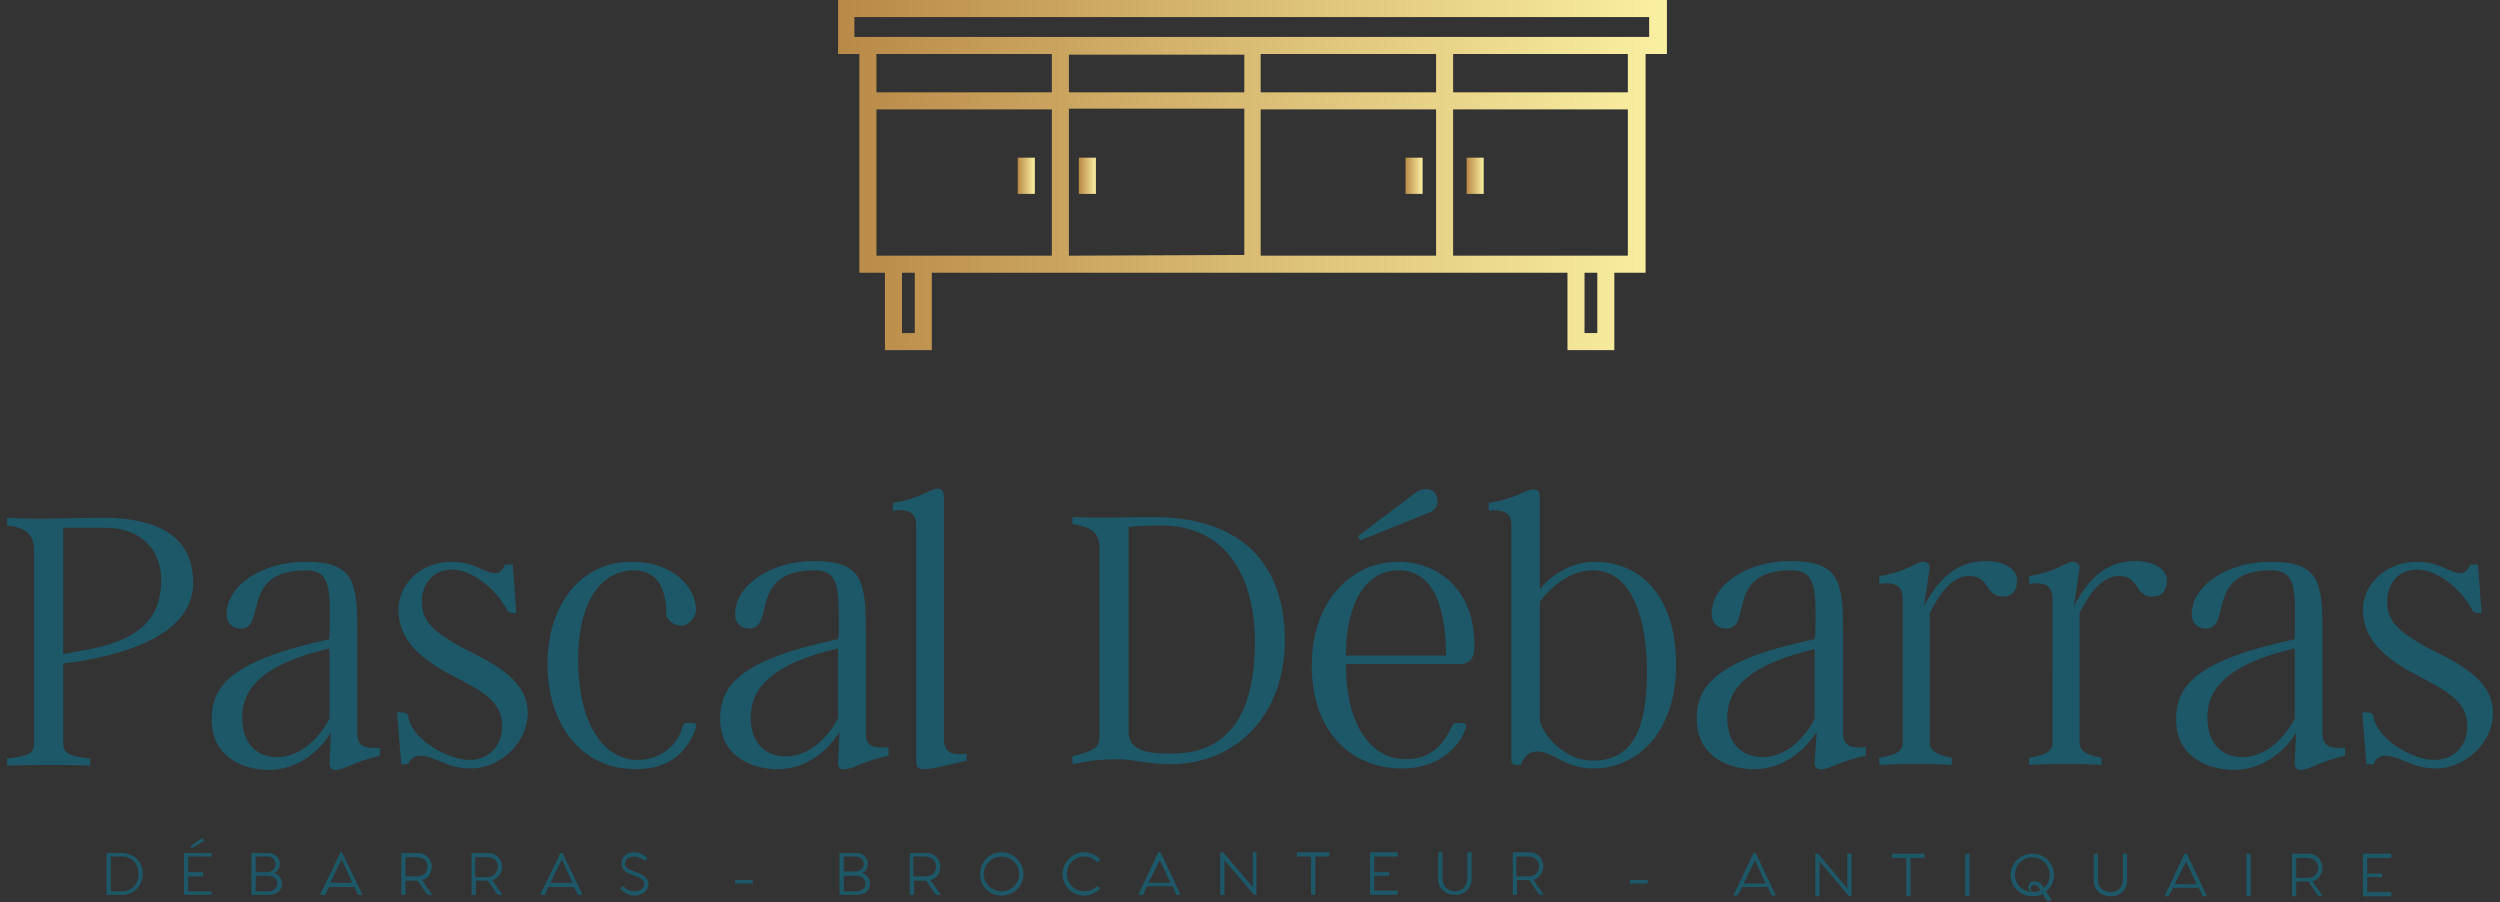
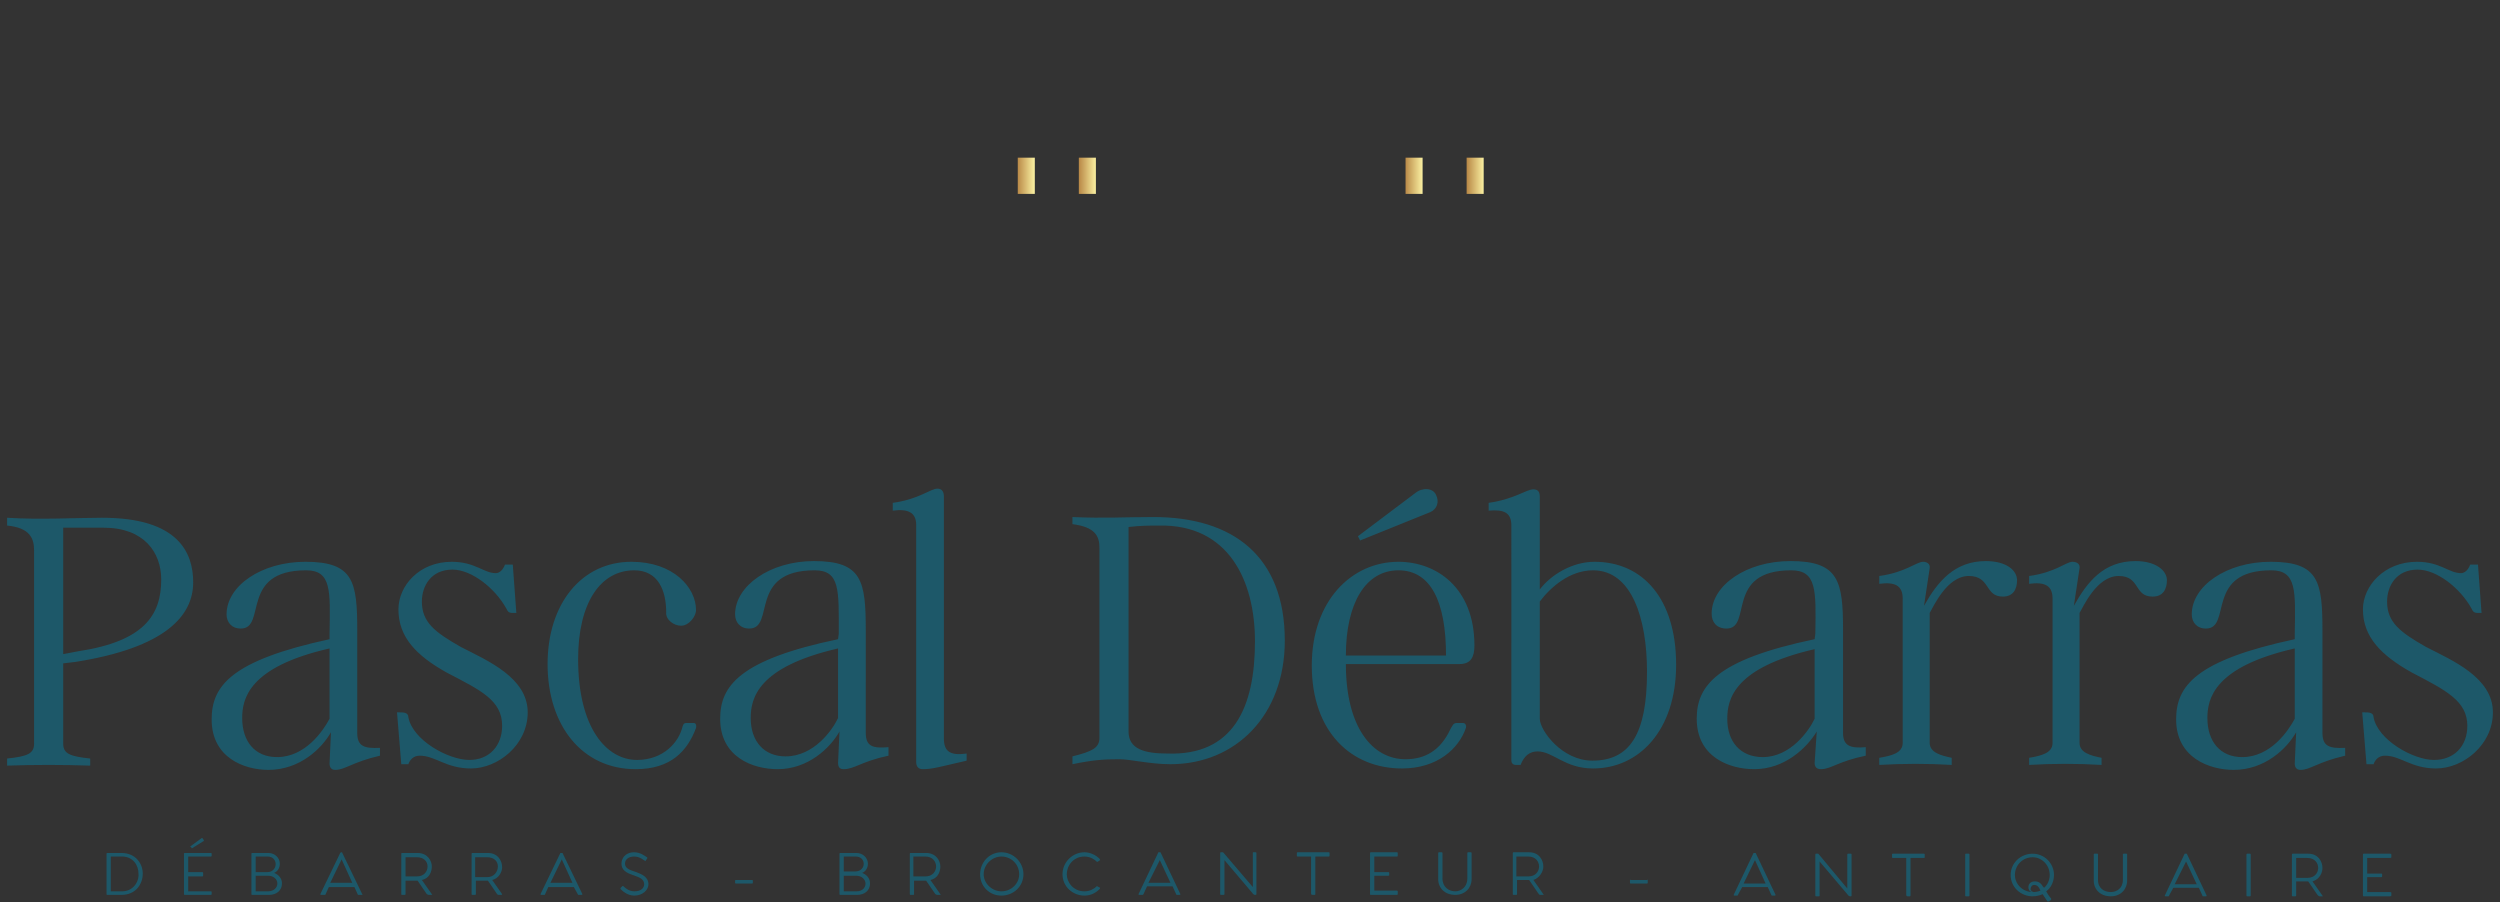
<svg xmlns="http://www.w3.org/2000/svg" version="1.2" viewBox="0 0 352 127">
  <rect x="0" y="0" width="352" height="127" fill="#333333" stroke="none" />
  <defs>
    <linearGradient id="reboot-cc871258e136c-__a" x2="1" gradientTransform="matrix(2.388 0 0 5.075 143.268 22.235)" gradientUnits="userSpaceOnUse">
      <stop offset="0" stop-color="#b98947" />
      <stop offset="1" stop-color="#faf0a1" />
    </linearGradient>
    <linearGradient id="reboot-cc871258e136c-__b" x2="1" gradientTransform="matrix(2.388 0 0 5.075 151.925 22.235)" gradientUnits="userSpaceOnUse">
      <stop offset="0" stop-color="#b98947" />
      <stop offset="1" stop-color="#faf0a1" />
    </linearGradient>
    <linearGradient id="reboot-cc871258e136c-__c" x2="1" gradientTransform="matrix(2.388 0 0 5.075 197.887 22.235)" gradientUnits="userSpaceOnUse">
      <stop offset="0" stop-color="#b98947" />
      <stop offset="1" stop-color="#faf0a1" />
    </linearGradient>
    <linearGradient id="reboot-cc871258e136c-__d" x2="1" gradientTransform="matrix(2.388 0 0 5.075 206.545 22.235)" gradientUnits="userSpaceOnUse">
      <stop offset="0" stop-color="#b98947" />
      <stop offset="1" stop-color="#faf0a1" />
    </linearGradient>
    <linearGradient id="reboot-cc871258e136c-__e" x2="1" gradientTransform="matrix(116.667 0 0 49.286 118 0)" gradientUnits="userSpaceOnUse">
      <stop offset="0" stop-color="#b98947" />
      <stop offset="1" stop-color="#faf0a1" />
    </linearGradient>
  </defs>
  <path fill="url(#reboot-cc871258e136c-__a)" fill-rule="evenodd" d="M143.3 22.2h2.4v5.1h-2.4z" />
-   <path fill="url(#reboot-cc871258e136c-__b)" fill-rule="evenodd" d="M151.9 22.2h2.4v5.1h-2.4z" />
+   <path fill="url(#reboot-cc871258e136c-__b)" fill-rule="evenodd" d="M151.9 22.2h2.4v5.1h-2.4" />
  <path fill="url(#reboot-cc871258e136c-__c)" fill-rule="evenodd" d="M197.9 22.2h2.4v5.1h-2.4z" />
  <path fill="url(#reboot-cc871258e136c-__d)" fill-rule="evenodd" d="M206.5 22.2h2.4v5.1h-2.4z" />
-   <path fill="url(#reboot-cc871258e136c-__e)" d="M118 7.6h3v30.8h3.6v10.9h6.6V38.4h89.5v10.9h6.6V38.4h4.4V7.6h3V0H118zM229.2 13h-24.6V7.6h24.6zm-27 0h-24.7V7.6h24.7zm-27 0h-24.7V7.7h24.7zm-27.1 0h-24.7V7.6h24.7zm-19.3 33.9H127v-8.5h1.8zm2.4-10.9h-7.8V15.4h24.7V36zm19.3 0V15.3h24.7v20.6zm27 0V15.4h24.7V36zm47.4 10.9h-1.8v-8.5h1.8zm2.3-10.9h-22.6V15.4h24.6V36zM120.3 2.4h111.9v2.8H120.3z" />
  <path fill="#1d5869" d="M8.9 93.4v11.3c0 1.4.9 1.8 3.8 2.1v1q-5.9-.2-11.7 0v-1c2.9-.3 3.8-.7 3.8-2.1V77.5c0-1.7-.6-3.2-3.8-3.5v-1.1c4.6.3 9.8 0 13.4 0 10.8 0 12.8 5 12.8 9.1 0 4.7-3.9 9.2-16.6 11.2zm0-1.3 2.1-.4c9.3-1.4 11.7-5.1 11.7-10.1 0-3.8-2.4-7.3-8.1-7.3H8.9zm41.4 11.1c0 1.9 1 2.2 3.2 2.1v1.1c-3.9.9-4.9 2-6.3 2-.5 0-.8-.3-.8-.9l.2-4.4c-1.3 2.3-4.4 5.3-8.8 5.3-3.4 0-8-1.7-8-7.1 0-4.7 2.7-8.3 16.6-11.3v-.8c.1-6 .3-8.9-3.3-8.9-9.4 0-5.5 8.2-9.2 8.2-1.3 0-2-.9-2-2 0-4 4.9-7.4 11.1-7.4 6.8 0 7.3 2.8 7.3 9.7zM39 106.6c4 0 6.5-3.7 7.4-5.4v-9.9c-11.4 2.6-12.3 7.1-12.3 9.8 0 3.3 1.8 5.5 4.9 5.5zm35.3-6.3c0 4.6-4.2 7.9-8 7.9-3.5 0-5-1.8-7.2-1.8-.9 0-1.4.6-1.6 1.2h-1l-.6-7.3h.3c.6 0 1.3 0 1.3.7.6 3.2 5.6 6 8.6 6 2.8 0 4.6-2 4.6-4.8 0-3.6-3-5-7.8-7.5-4.3-2.4-6.8-5-6.8-8.9 0-3.3 2.9-6.7 7.5-6.7 3.3 0 4.5 1.6 6.2 1.6.5 0 1-.4 1.3-1.2h1.1l.5 6.8h-.5c-.6 0-.7-.2-.9-.6-1.6-2.9-4.9-5.5-7.6-5.5-3 0-4.3 2.3-4.3 4.5 0 2.9 1.8 4.3 5.5 6.4 3.7 1.9 9.4 4.3 9.4 9.2zm23.4 1.5c.2 0 .4.2.3.7-1.2 3.2-3.5 5.8-8.5 5.8-7.5 0-12.4-6.1-12.4-14.8 0-8.5 4.8-14.4 11.8-14.4 5.9 0 9.1 3.6 9.1 6.8 0 .9-1 2.2-2.1 2.2s-2.2-.9-2.1-1.9c0-3-1.1-5.9-4.5-5.9-4.7 0-7.9 4.5-7.9 12.5 0 9.7 4 14.2 8.3 14.2 3.7 0 5.9-2.5 6.4-4.7.1-.3.2-.5.5-.5zm24.2 1.4c0 1.9 1 2.2 3.2 2v1.2c-3.8.8-4.8 1.9-6.3 1.9-.5 0-.8-.2-.8-.9l.2-4.4c-1.3 2.3-4.4 5.3-8.7 5.3-3.5 0-8.1-1.7-8.1-7.1 0-4.6 2.7-8.3 16.6-11.2l.1-.8c0-6.1.2-8.9-3.4-8.9-9.4 0-5.5 8.2-9.2 8.2-1.3 0-2-.9-2-2 0-4 4.9-7.5 11.1-7.5 6.8 0 7.3 2.8 7.3 9.8zm-11.3 3.3c4 0 6.6-3.7 7.4-5.4v-9.8c-11.3 2.6-12.3 7-12.3 9.8 0 3.3 1.9 5.4 4.9 5.4zm22.3-2.5c0 1.9 1 2.4 3.2 2.1v1c-3.9.9-4.8 1.2-6.2 1.2-.6 0-.9-.4-.9-1V73.9c0-1.7-1.1-2.3-3.3-2v-1.1c3.7-.5 5.3-2 6.3-2 .5 0 .9.3.9 1.1zm29.5-31.2c11.2 0 18.5 5.5 18.5 17.4 0 10.5-6.9 17.4-16.1 17.4-2.9 0-5.6-.7-7.2-.7-2.2 0-3.7.1-6.6.7v-1.1c2.8-.7 3.8-1.2 3.8-2.6V77.1c0-1.6-.6-2.9-3.8-3.3v-1c4.6.2 7.2 0 11.4 0zm2 33.3c9.2.3 12.3-6.4 12.3-15.8 0-8.5-3.7-16.5-13.5-16.3-1.3 0-2.6 0-4.3.2V103c0 2.5 2.3 3.1 5.5 3.1zm26.8-30.6.3.6 9.9-4c.9-.4 1.3-1.4.8-2.4-.4-1-1.9-1.1-2.9-.3zm14.8 26.3c.3 0 .5.3.4.7-1 2.9-4 5.7-9 5.7-7.1 0-12.7-5.1-12.7-14.5 0-9.1 5.6-14.6 12.2-14.6 5.3 0 10.7 3.6 10.7 11.8 0 1.6-.5 2.6-2.1 2.6h-16c0 9 3.8 13.4 8.4 13.4 2.7 0 4.9-1.2 6.3-4.2.3-.5.4-.9.9-.9zm-2.4-9.5c0-7.5-2.1-12-6.7-12s-7.4 4.6-7.4 12zm20.9-13.2c6.8 0 11.5 5.2 11.5 14.5 0 9.2-5.2 14.6-11.7 14.6-4 0-5.6-2.4-7.8-2.4-1.1 0-1.9.6-2.4 1.9h-.7c-.4 0-.6-.3-.6-.6V74c0-1.8-1-2.3-3.2-2.1v-1.1c3.6-.5 5.3-1.9 6.3-1.9.5 0 .9.2.9 1V83c1.5-2 4.5-3.9 7.7-3.9zm-.3 28c5.2 0 7.7-3.6 7.7-12.5 0-7.4-2.1-14.3-7.6-14.3-3.3 0-6 2.4-7.5 4.4v16.5c0 1.6 3.1 5.9 7.4 5.9zm35.3-3.9c0 1.8 1 2.2 3.2 2v1.2c-3.9.8-4.9 1.9-6.3 1.9-.5 0-.9-.2-.9-.9l.3-4.4c-1.4 2.3-4.5 5.3-8.8 5.3-3.5 0-8.1-1.7-8.1-7.1 0-4.6 2.7-8.3 16.6-11.2l.1-.8c.1-6.1.2-8.9-3.4-8.9-9.4 0-5.4 8.2-9.1 8.2-1.4 0-2.1-.9-2.1-2.1 0-4 4.9-7.4 11.1-7.4 6.8 0 7.4 2.8 7.4 9.7zm-11.3 3.4c3.9 0 6.5-3.7 7.3-5.4v-9.8c-11.3 2.6-12.3 7-12.3 9.8 0 3.3 1.9 5.4 5 5.4zM279.6 79c2.9 0 4.4 1.3 4.4 2.7 0 1.2-.5 2.3-2 2.3-2.6 0-1.7-2.9-4.8-2.9-3.1 0-5 4.4-5.5 5.2v18.3c0 1.4 1.7 1.8 3.1 2.1v1c-3.4-.2-6.7-.2-10.2 0v-1c1.8-.3 3.3-.7 3.3-2.1V84.3c0-1.8-1-2.4-3.3-2.1v-1.1c3.7-.5 5.2-2 6.2-2 .5 0 1 .3.9.9l-.8 5.3c1.9-3.4 4.3-6.3 8.7-6.3zm21.1 0c2.8 0 4.4 1.3 4.4 2.7 0 1.2-.5 2.3-2 2.3-2.7 0-1.7-2.9-4.8-2.9-3.1 0-5 4.4-5.5 5.2v18.3c0 1.4 1.6 1.8 3.1 2.1v1q-5.1-.3-10.2 0v-1c1.8-.3 3.3-.7 3.3-2.1V84.3c0-1.8-1-2.4-3.3-2.1v-1.1c3.7-.5 5.2-2 6.1-2 .6 0 1.1.3 1 .9l-.8 5.3c1.9-3.4 4.2-6.3 8.7-6.3zm26.3 24.2c0 1.9 1 2.2 3.2 2.1v1.1c-3.9.9-4.9 2-6.3 2-.5 0-.8-.3-.8-.9l.2-4.4c-1.3 2.3-4.4 5.3-8.8 5.3-3.4 0-8.1-1.7-8.1-7.1 0-4.7 2.7-8.3 16.7-11.3v-.7c.1-6.1.3-9-3.3-9-9.4 0-5.5 8.2-9.2 8.2-1.3 0-2-.9-2-2 0-4 4.9-7.4 11.1-7.4 6.8 0 7.3 2.8 7.3 9.7zm-11.3 3.4c4 0 6.5-3.7 7.4-5.4v-9.9c-11.4 2.6-12.3 7.1-12.3 9.8 0 3.3 1.8 5.5 4.9 5.5zm35.3-6.3c0 4.6-4.2 7.9-8 7.9-3.5 0-5-1.8-7.2-1.8-.9 0-1.4.6-1.6 1.2h-1l-.6-7.3h.3c.6 0 1.3 0 1.3.7.6 3.2 5.6 6 8.5 6 2.9 0 4.7-2 4.7-4.8 0-3.5-3-5-7.8-7.5-4.3-2.4-6.9-5-6.9-8.9 0-3.3 3-6.7 7.6-6.7 3.3 0 4.5 1.6 6.2 1.6.5 0 1-.4 1.3-1.2h1.1l.5 6.8h-.5c-.6 0-.7-.2-.9-.6-1.6-2.9-4.9-5.5-7.6-5.5-3 0-4.3 2.3-4.3 4.5 0 2.9 1.8 4.3 5.5 6.4 3.7 1.9 9.4 4.3 9.4 9.2zM17.1 120.1c2 0 3 1.5 3 2.9 0 1.5-1 3-3 3h-2q-.1 0-.1-.1v-5.7q0-.1.1-.1zm.1 5.4c1.5 0 2.4-1.3 2.3-2.5 0-1.2-.8-2.4-2.3-2.4h-1.6v4.9zm9.8-6.1-.2-.2q0-.1.1-.1l1.5-1.1h.1l.2.3v.1l-1.6 1q-.1.1-.1 0zm2.7 1.2h-3.2v2.2h2q.1 0 .1.1v.4q0 .1-.1.1h-2v2.1h3.2q.1 0 .1.1v.3q0 .1-.1.1H26q-.1 0-.1-.1v-5.7q0-.1.1-.1h3.7q.1 0 .1.1v.3q0 .1-.1.1zm8.9 2.3c.7.3 1.1.8 1.1 1.5 0 1-.8 1.6-1.8 1.6h-2.4q-.1 0-.1-.1v-5.7q0-.1.1-.1h2.3c.9 0 1.6.7 1.6 1.5 0 .6-.3 1.1-.8 1.3zm-1-.1c1.6 0 1.6-2.2.1-2.2H36v2.2zm.1 2.7c1.8 0 1.8-2.2 0-2.2H36v2.2zm13.3.4q.1.1 0 .1h-.6l-.5-1.1h-3.6l-.5 1.1h-.6q-.1 0-.1-.1l2.8-5.8.1-.1h.1q.1 0 .1.1zm-4.5-1.6h3.1l-1.5-3.3zm14.3 1.6q.1.1 0 .1h-.4c-.2 0-.2-.1-.3-.1l-1.3-1.9h-1.7v1.9q0 .1-.1.1h-.4q-.1 0-.1-.1v-5.7q0-.1.1-.1h2.2c1.4 0 2 1.1 2 1.9 0 .8-.4 1.7-1.4 1.9zm-3.7-5.2v2.7h1.6c1 0 1.5-.7 1.5-1.4s-.5-1.3-1.5-1.3zm13.6 5.2q0 .1-.1.1h-.4c-.1 0-.2-.1-.2-.1l-1.3-1.9H67v1.9q0 .1-.1.1h-.4q-.1 0-.1-.1v-5.7q0-.1.1-.1h2.2c1.4 0 2 1.1 2 2 0 .7-.5 1.6-1.4 1.8zm-3.8-5.2v2.8h1.7c1 0 1.5-.8 1.5-1.5s-.5-1.3-1.5-1.3zm15.1 5.2q0 .1-.1.1h-.5l-.6-1.1h-3.6l-.5 1.1h-.5q-.1 0-.1-.1l2.8-5.8h.3zm-4.5-1.6h3.1l-1.5-3.3zm9.9.7.2-.2q.1-.1.2 0c.1.1.7.7 1.5.7 1 0 1.4-.5 1.4-1 0-.8-.8-1-1.6-1.3-.9-.3-1.6-.7-1.6-1.6 0-.7.5-1.6 1.8-1.6.9 0 1.6.6 1.8.7q.1.1 0 .2l-.2.3q0 .1-.1 0c-.2-.1-.7-.6-1.5-.6s-1.3.4-1.3 1c0 .7.7.9 1.6 1.2.8.3 1.7.7 1.7 1.7 0 .8-.8 1.6-2 1.6-1 0-1.7-.7-1.9-.9 0 0-.1-.1 0-.2zm18.6-.7q0 .1-.1.1h-2.3q-.1 0-.1-.1v-.3q0-.1.1-.1h2.3q.1 0 .1.1zm15.4-1.4c.7.3 1.1.8 1.1 1.5 0 1-.8 1.6-1.8 1.6h-2.4q-.1 0-.1-.1v-5.7q0-.1.1-.1h2.3c.9 0 1.6.7 1.6 1.5 0 .6-.3 1.1-.8 1.3zm-1-.2c1.6 0 1.6-2.1.1-2.1h-1.7v2.1zm.2 2.8c1.7 0 1.7-2.2-.1-2.2h-1.7v2.2zm11.8.4q.1.1 0 .1h-.4c-.2 0-.2-.1-.3-.1l-1.3-1.9h-1.7v1.9q0 .1-.1.1h-.4q-.1 0-.1-.1v-5.7q0-.1.1-.1h2.2c1.4 0 2 1.1 2 1.9 0 .8-.4 1.7-1.4 1.9zm-3.8-5.3v2.8h1.7c1 0 1.5-.7 1.5-1.4s-.5-1.4-1.5-1.4zm12.4 5.5c1.7 0 3.1-1.3 3.1-3s-1.4-3.1-3.1-3.1c-1.7 0-3 1.4-3 3.1 0 1.7 1.3 3 3 3zm0-.6c-1.3 0-2.5-1.1-2.5-2.4 0-1.4 1.2-2.5 2.5-2.5 1.4 0 2.5 1.1 2.5 2.5 0 1.3-1.1 2.4-2.5 2.4zm13.9-.5q0 .1-.1.2c-.5.5-1.2.9-2.1.9-1.7 0-3.1-1.3-3.1-3s1.4-3.1 3.1-3.1c.8 0 1.6.4 2.1.9q.1.1.1.2l-.3.2q-.1.1-.2 0c-.3-.3-.9-.7-1.7-.7-1.6 0-2.5 1.3-2.5 2.5 0 1.1.9 2.4 2.5 2.4.8 0 1.4-.4 1.7-.7q.1-.1.1 0zm11.3.9q0 .1-.1.1h-.4q-.1 0-.1-.1l-.5-1.1h-3.6l-.5 1.1-.1.1h-.5q-.1 0-.1-.1l2.8-5.9h.3zm-4.5-1.6h3.1l-1.5-3.2zm15.1-4.3q.1 0 .1.1v5.8q0 .1-.1.1h-.1q-.2 0-.4-.3l-3.9-4.6v4.8q0 .1-.1.1h-.4q-.1 0-.1-.1v-5.8q0-.1.1-.1h.3l.1.1 4.1 4.8V120zm10.3 0q.1 0 .1.1v.4q0 .1-.1.1h-1.9v5.3q0 .1-.1.1h-.3q-.2 0-.2-.2v-5.2h-1.9q-.1 0-.1-.1v-.4q0-.1.1-.1zm9.6.6h-3.2v2.2h2q.1 0 .1.1v.3q0 .1-.1.1h-2v2.1h3.2q.1 0 .1.1v.4q0 .1-.1.1H193q-.1 0-.1-.1v-5.8q0-.1.1-.1h3.7q.1 0 .1.1v.4q0 .1-.1.1zm10.4-.6h-.4q-.1 0-.1.1v3.6c0 1.2-.9 1.8-1.7 1.8-.9 0-1.8-.6-1.8-1.8v-3.6q0-.1-.1-.1h-.4q-.1 0-.1.1v3.7c0 1.2.9 2.2 2.4 2.2 1.4 0 2.3-1 2.3-2.2v-3.7q0-.1-.1-.1zm10.2 5.9q.1.1 0 .1h-.4c-.2 0-.2-.1-.3-.2l-1.3-1.9h-1.7v2q0 .1-.1.1h-.4q-.1 0-.1-.1v-5.8q0-.1.1-.1h2.2c1.4 0 2 1.1 2 2 0 .7-.5 1.6-1.4 1.9zm-3.8-5.3v2.8h1.7c1 0 1.5-.7 1.5-1.4s-.5-1.4-1.5-1.4zm18.5 3.7q0 .1-.1.1h-2.3q-.1 0-.1-.1v-.4q0-.1.1 0h2.3q.1-.1.1 0zm18 1.7q0 .1-.1.1h-.4q-.1 0-.1-.1l-.5-1.1h-3.6l-.6 1.1q0 .1-.1.1h-.4q-.1 0-.1-.1l2.8-5.9h.3zm-4.5-1.6h3.1l-1.5-3.3zm15.1-4.2q.1 0 .1.1v5.8q0 .1-.1.1h-.1q-.2 0-.4-.3l-3.9-4.6v4.8q0 .1-.1.1h-.4q-.1 0-.1-.1v-5.8q0-.1.1-.1h.3l.1.1 4 4.8v-4.8q0-.1.1-.1zm10.3 0q.1 0 .1.1v.4q0 .1-.1.1H269v5.3q0 .1-.1.1h-.3q-.2 0-.2-.2v-5.2h-1.9q-.1 0-.1-.1v-.4q0-.1.1-.1zm6.3 0h-.4q-.1 0-.1.1v5.8q0 .1.1.1h.4q.1 0 .1-.1v-5.8q0-.1-.1-.1zm11.6 6.3v.2l-.3.2c-.1.1-.3 0-.3-.1l-.6-.9q-.7.3-1.4.3c-1.7 0-3.1-1.3-3.1-3s1.4-3 3.1-3c1.6 0 3 1.3 3 3 0 .9-.4 1.8-1.1 2.3l.3.5c.2.3.3.4.4.5zm-5.1-3.3c0 1.3 1.1 2.4 2.5 2.4h-.1c-.4-.1-.5-.4-.5-.7 0-.5.4-.8.9-.8.4 0 .7.1 1 .5q.1.2.3.4c.5-.4.8-1.1.8-1.8 0-1.4-1.1-2.5-2.4-2.5-1.4 0-2.5 1.1-2.5 2.5zm2.6 2.4q.5 0 1-.2l-.2-.4c-.2-.3-.4-.4-.7-.4-.3 0-.5.3-.5.6 0 .1.1.3.4.4zm13.1-5.4h-.4q-.1 0-.1.1v3.6c0 1.2-.9 1.7-1.7 1.7-.9 0-1.8-.5-1.8-1.7v-3.6q0-.1-.1-.1h-.4q-.1 0-.1.1v3.7c0 1.2.9 2.2 2.4 2.2 1.4 0 2.3-1 2.3-2.2v-3.7q0-.1-.1-.1zm11.3 5.9q0 .1-.1.1h-.4q-.1 0-.1-.1l-.5-1.1H306l-.6 1.1q0 .1-.1.1h-.4q-.1 0-.1-.1l2.8-5.9h.3zm-4.5-1.6h3.1l-1.5-3.2zm10.6-4.3h-.4q-.1 0-.1.1v5.8q0 .1.1.1h.4q.1 0 .1-.1v-5.8q0-.1-.1-.1zm10.2 5.9q.1.1 0 .1h-.4c-.1 0-.2-.1-.3-.2l-1.3-1.9h-1.7v2q0 .1-.1.1h-.4q-.1 0-.1-.1v-5.8q0-.1.1-.1h2.2c1.4 0 2 1.1 2 2 0 .7-.4 1.6-1.4 1.9zm-3.7-5.3v2.8h1.6c1 0 1.5-.7 1.5-1.4s-.5-1.4-1.5-1.4zm13.2 0h-3.2v2.2h2q.1 0 .1.1v.3q0 .1-.1.1h-2v2.1h3.2q.2 0 .2.1v.4q0 .1-.2.1h-3.7q-.1 0-.1-.1v-5.8q0-.1.1-.1h3.7q.2 0 .2.1v.4q0 .1-.2.1z" />
</svg>